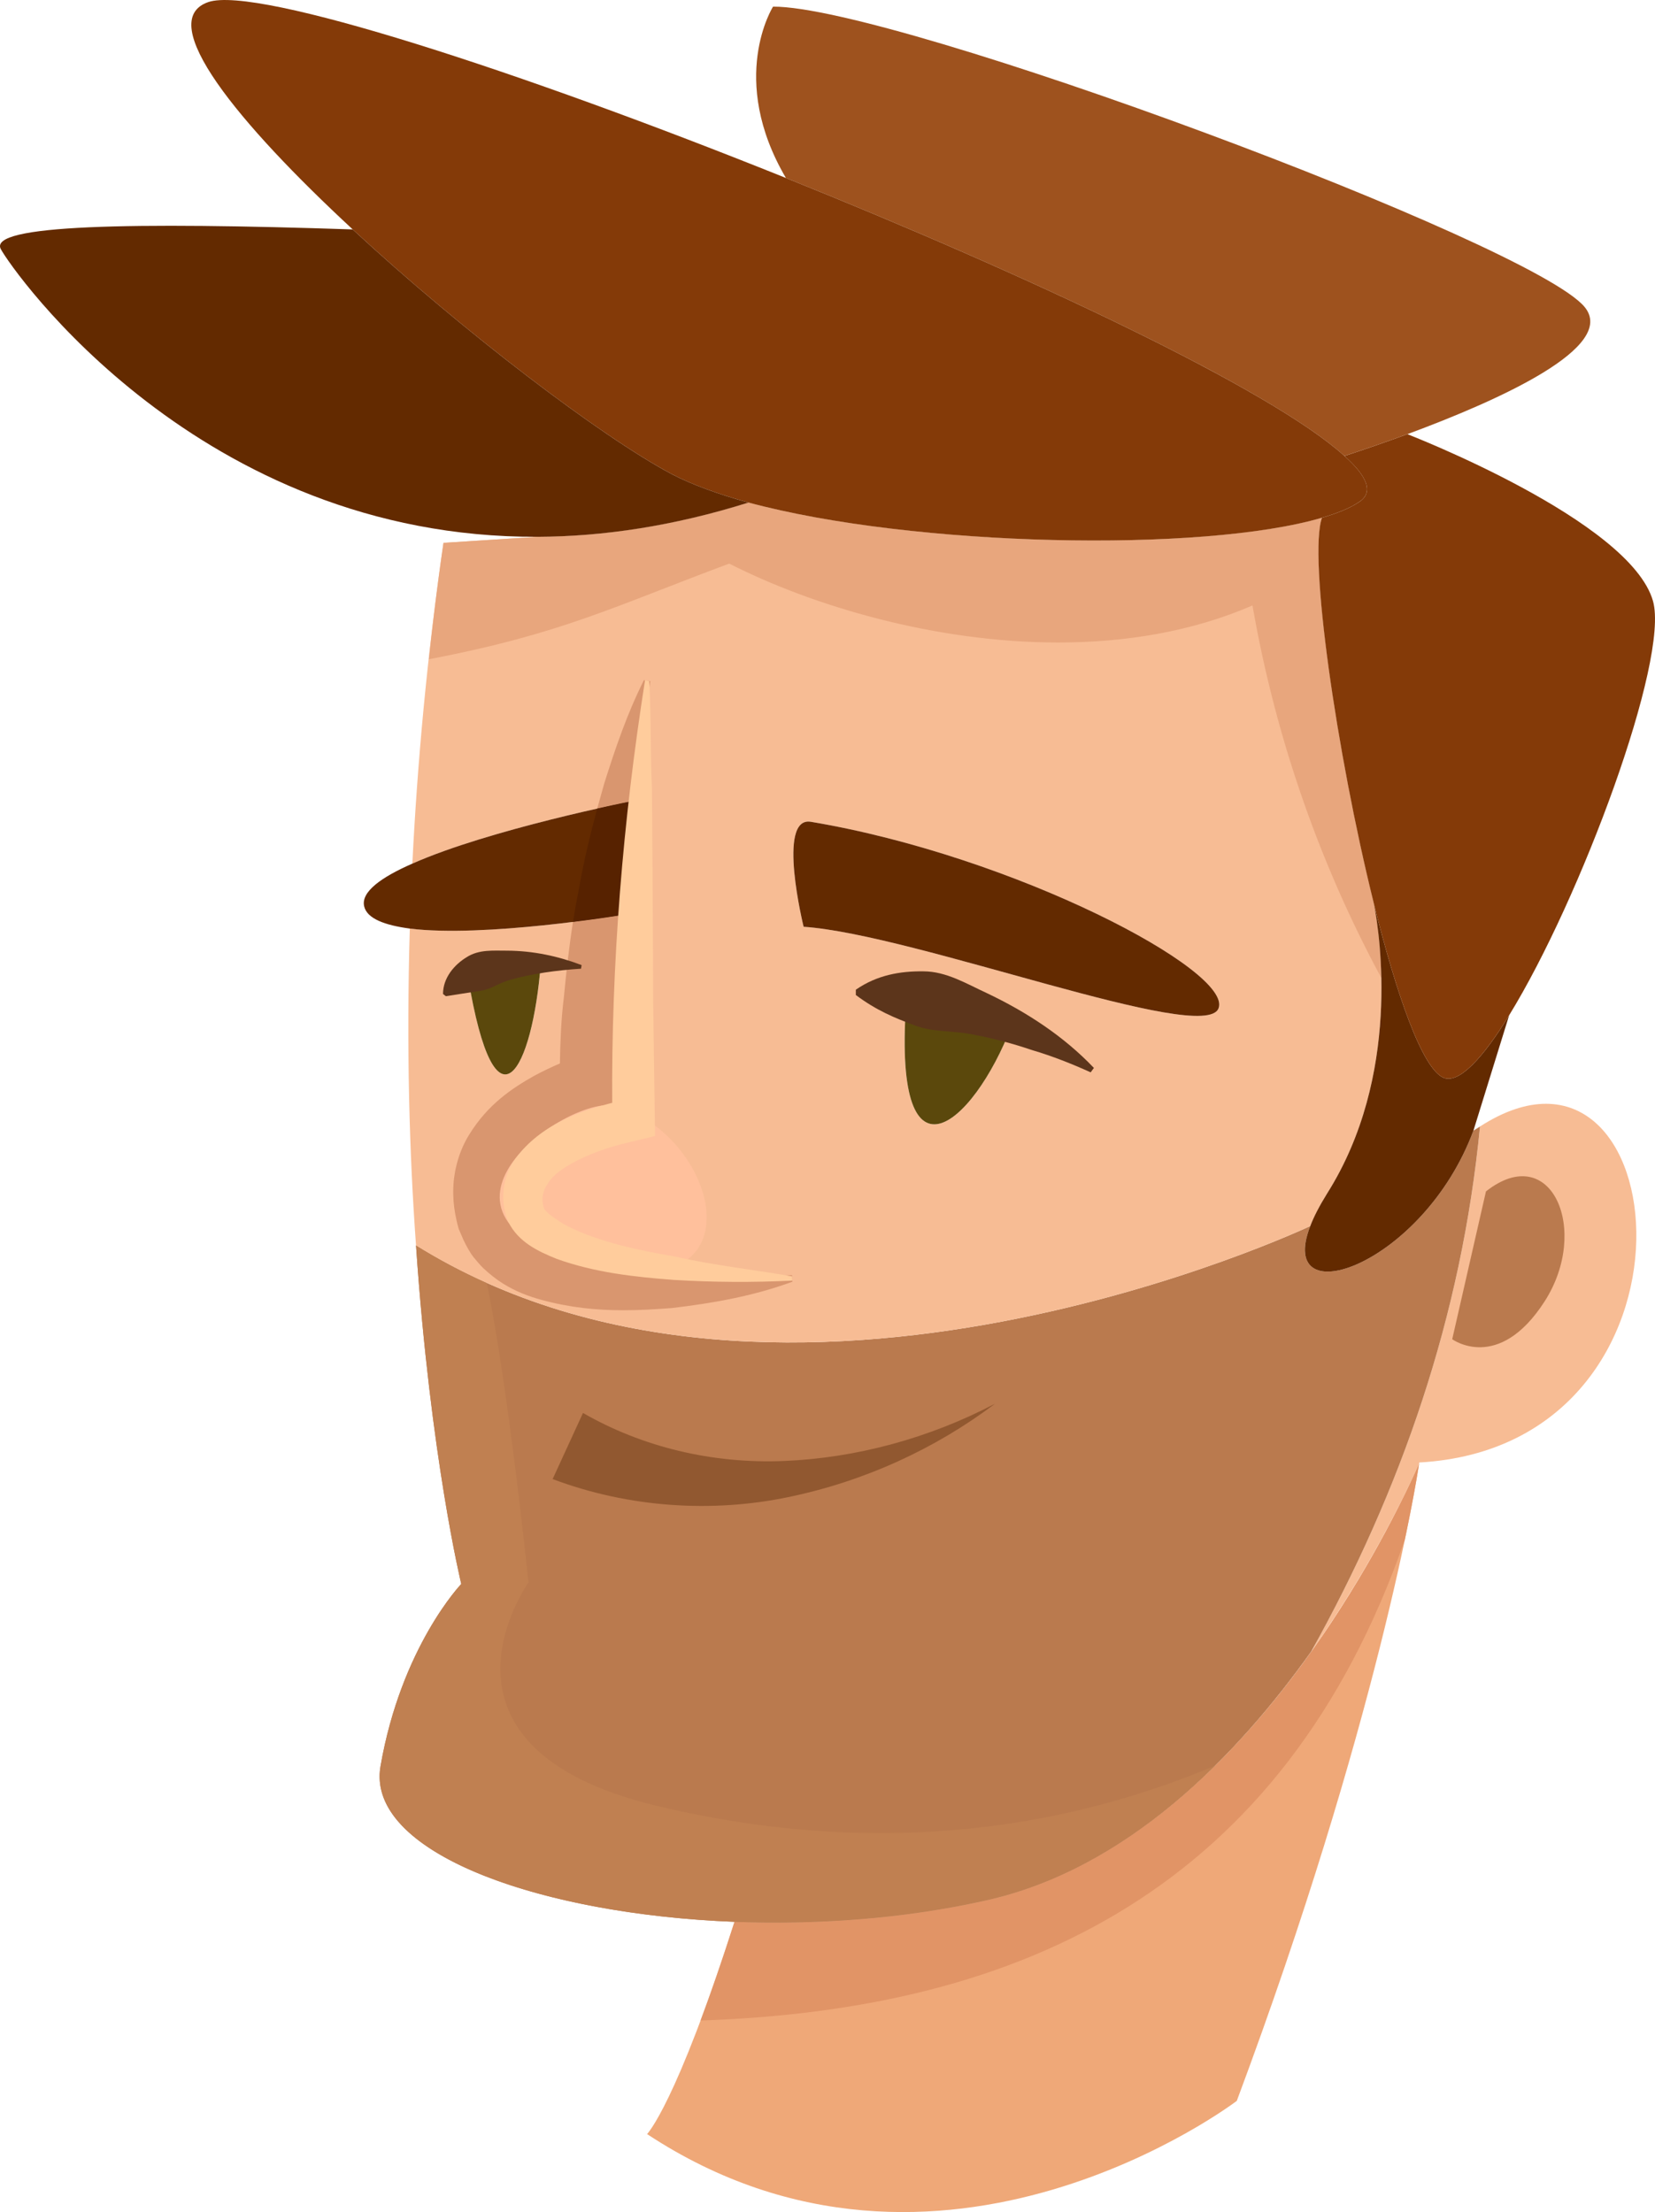
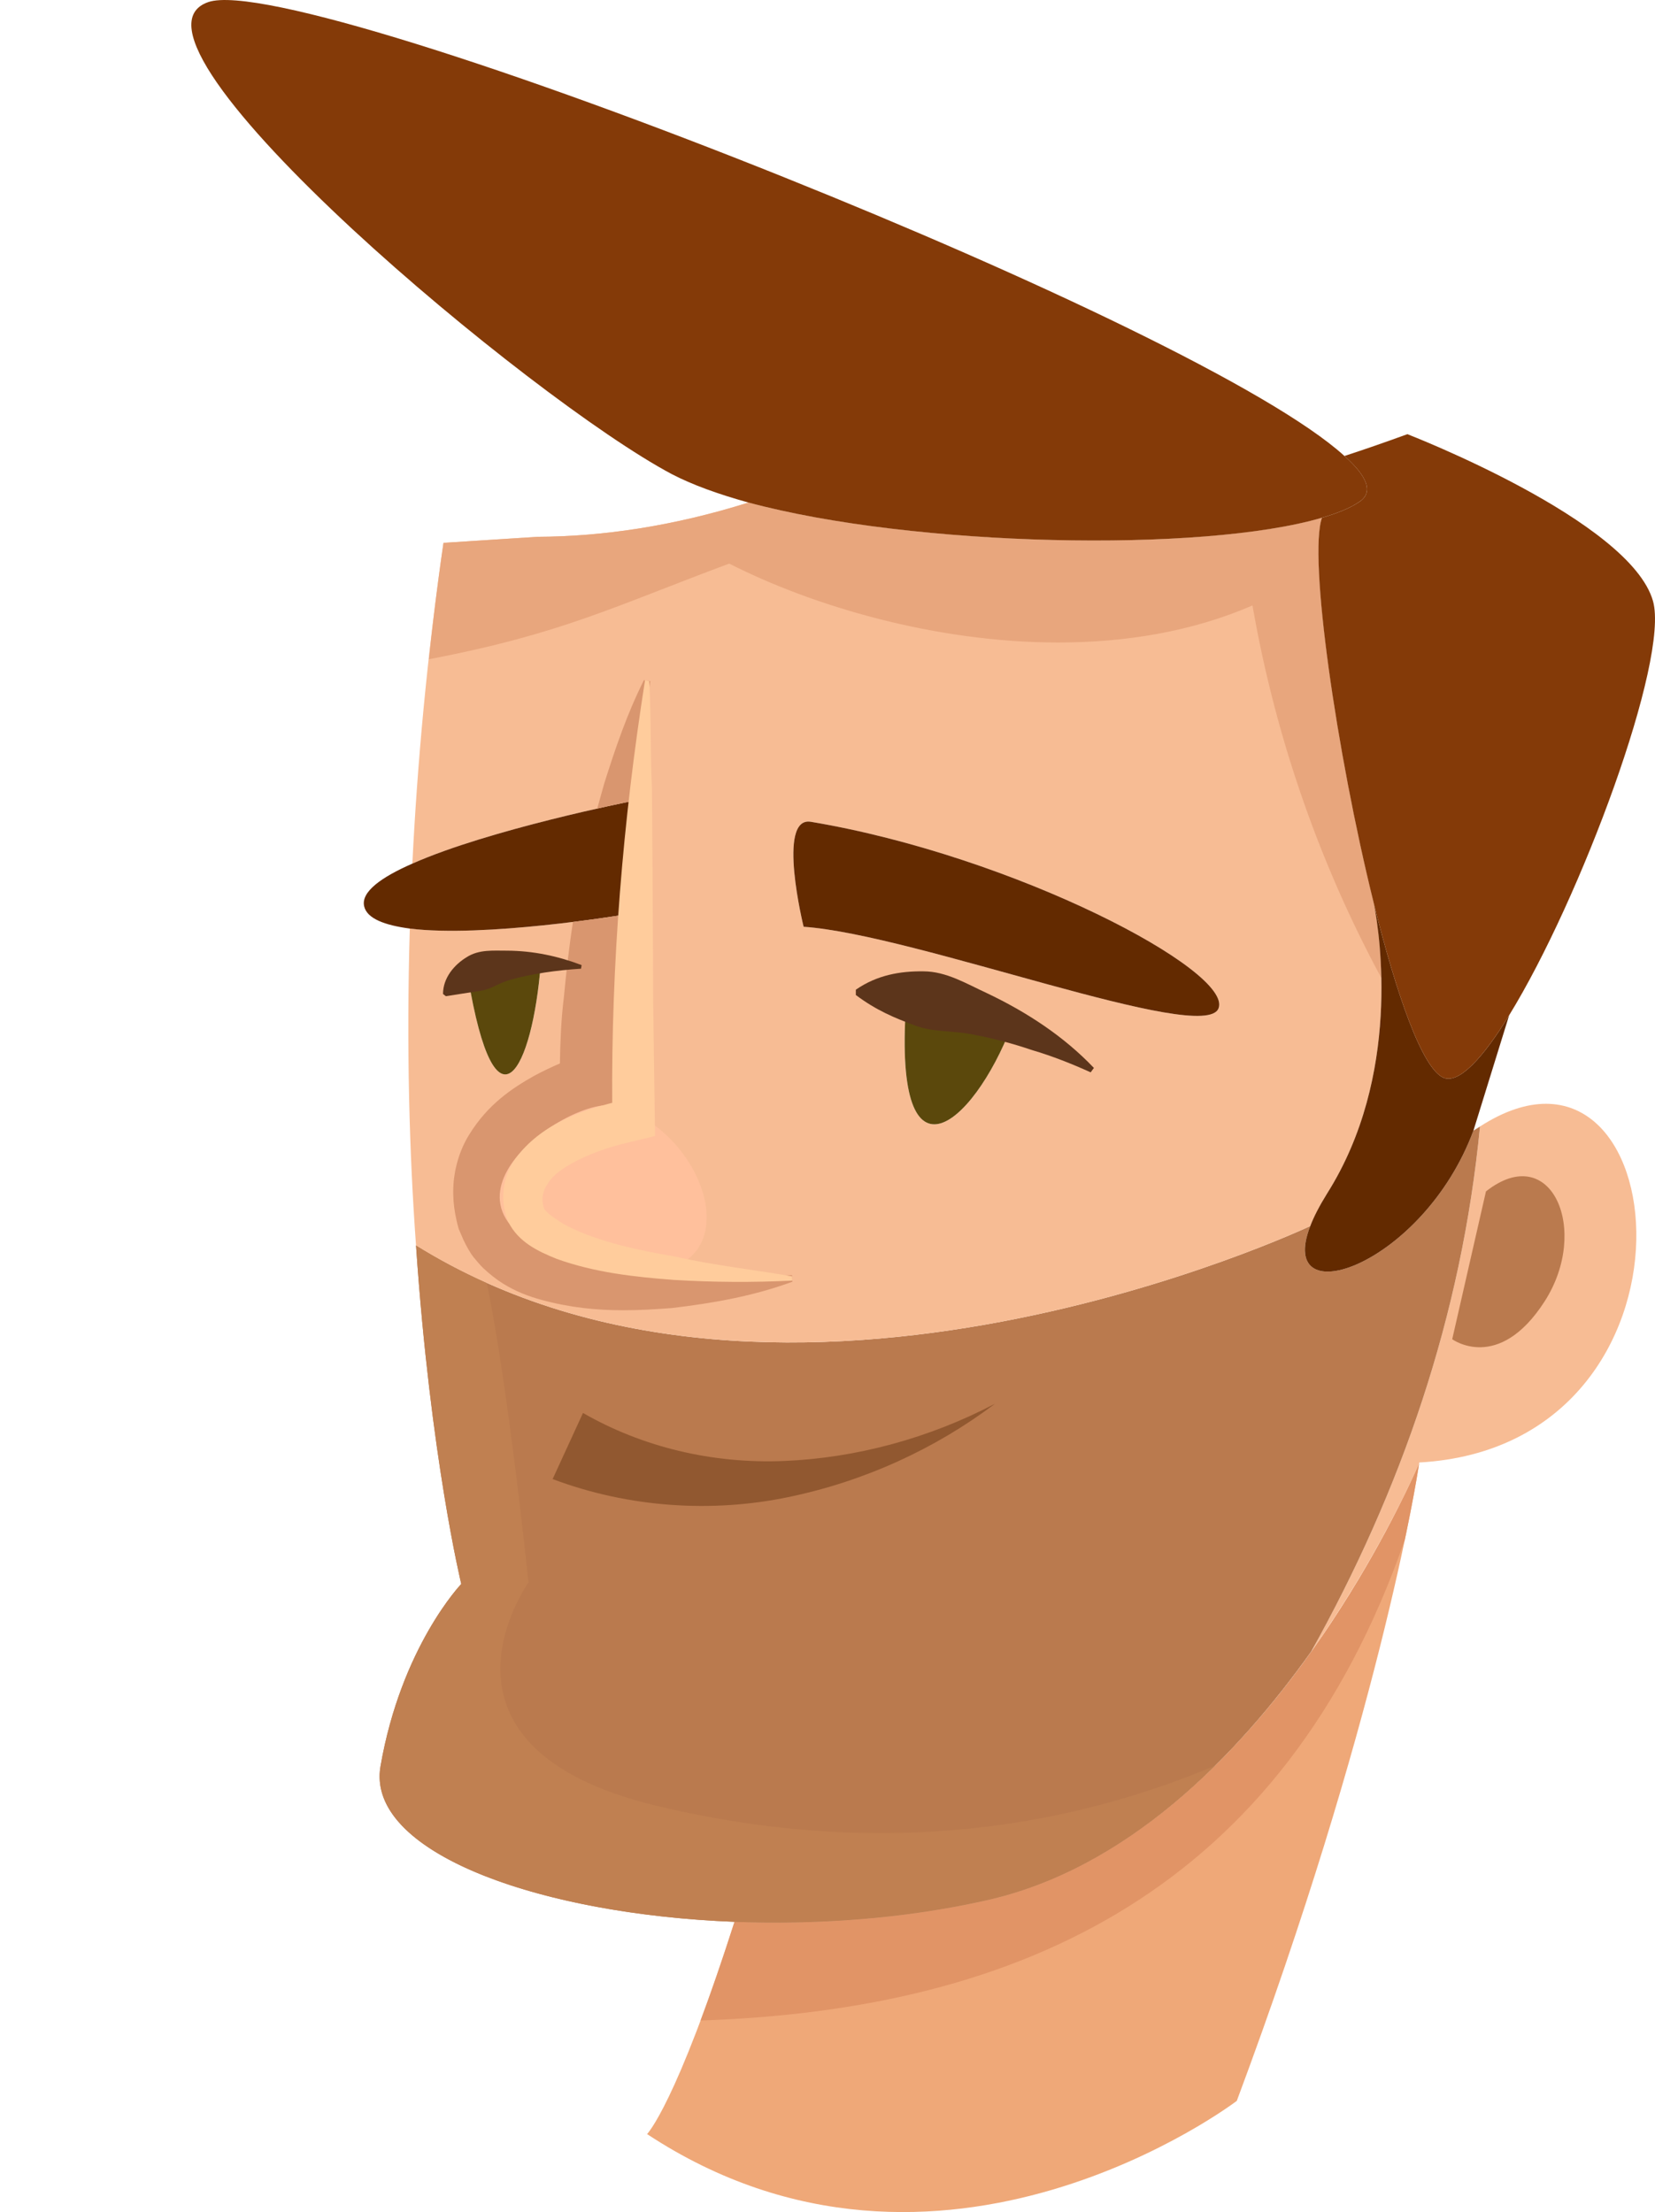
<svg xmlns="http://www.w3.org/2000/svg" width="95" height="127" viewBox="0 0 95 127" fill="none">
  <path d="M42.161 110.337C38.803 120.843 37.143 122.522 37.143 122.522C53.96 133.61 70.994 120.616 70.994 120.616C79.073 98.982 81.323 85.024 81.457 84.025C80.9 85.294 71.994 105.739 56.508 109.125C51.846 110.166 46.849 110.513 42.161 110.337Z" fill="#EFA878" />
  <path d="M40.207 116.002C40.777 114.476 41.427 112.623 42.161 110.337C41.431 112.617 40.784 114.483 40.214 116.002C40.21 116.002 40.21 116.002 40.207 116.002ZM80.64 88.399C80.67 88.259 80.696 88.118 80.726 87.985C80.696 88.118 80.67 88.259 80.64 88.399ZM81.396 84.409C81.43 84.222 81.446 84.092 81.457 84.025C81.446 84.092 81.43 84.222 81.396 84.409Z" fill="#F0E1D8" />
  <path d="M40.214 116.002C40.784 114.483 41.431 112.617 42.161 110.337C42.198 110.337 42.234 110.34 42.268 110.34C42.318 110.343 42.368 110.347 42.414 110.347C43.101 110.37 43.791 110.38 44.488 110.38C44.492 110.38 44.492 110.38 44.492 110.38C44.495 110.38 44.498 110.38 44.498 110.38C48.336 110.38 52.303 110.023 56.064 109.221C56.094 109.215 56.127 109.208 56.157 109.201C56.178 109.198 56.194 109.195 56.214 109.191C56.258 109.181 56.301 109.171 56.344 109.161C56.361 109.158 56.378 109.155 56.394 109.151C56.408 109.148 56.421 109.145 56.434 109.141C56.458 109.138 56.484 109.131 56.508 109.125C56.521 109.121 56.534 109.121 56.544 109.118C56.551 109.115 56.558 109.115 56.568 109.111C56.568 109.111 56.571 109.111 56.574 109.111C59.782 108.4 62.702 106.958 65.326 105.105C75.345 98.041 81.016 85.03 81.457 84.025C81.447 84.092 81.43 84.222 81.397 84.409C81.3 85.017 81.087 86.229 80.727 87.985C80.697 88.118 80.67 88.259 80.64 88.399C73.641 108.49 58.621 115.388 40.214 116.002Z" fill="#E19466" />
  <path d="M81.47 83.965L81.457 84.025C81.193 84.626 79.053 89.487 75.269 94.812C80.413 85.597 83.9 75.595 84.954 64.675C96.257 57.387 98.737 82.99 81.47 83.965Z" fill="#F7BC94" />
  <path d="M21.84 101.416C23.027 94.541 26.477 90.939 26.477 90.939C26.477 90.939 24.71 83.671 23.88 71.499C45.042 84.656 75.189 70.4 75.189 70.4H75.209C73.208 75.579 81.69 72.671 84.577 64.912C84.707 64.825 84.827 64.765 84.954 64.675C83.9 75.595 80.413 85.597 75.269 94.812C71.028 100.781 64.699 107.338 56.508 109.124C51.846 110.166 46.849 110.513 42.161 110.336C30.722 109.889 21.009 106.28 21.84 101.416Z" fill="#BA7A4E" />
  <path d="M44.488 110.38C43.791 110.38 43.101 110.37 42.414 110.347C43.101 110.37 43.791 110.38 44.488 110.38ZM42.267 110.34C42.234 110.34 42.197 110.337 42.161 110.337C42.197 110.337 42.234 110.34 42.267 110.34ZM56.064 109.221C56.094 109.215 56.127 109.208 56.157 109.201C56.127 109.208 56.094 109.215 56.064 109.221ZM56.214 109.191C56.257 109.181 56.3 109.171 56.344 109.161C56.3 109.171 56.257 109.181 56.214 109.191ZM56.394 109.151C56.407 109.148 56.421 109.145 56.434 109.141C56.421 109.145 56.407 109.148 56.394 109.151ZM56.507 109.125C56.521 109.121 56.534 109.121 56.544 109.118C56.534 109.121 56.521 109.121 56.507 109.125ZM56.567 109.111C56.567 109.111 56.571 109.111 56.574 109.111C56.571 109.111 56.567 109.111 56.567 109.111Z" fill="#E49969" />
  <path d="M44.491 110.38C44.491 110.38 44.491 110.38 44.488 110.38C43.791 110.38 43.101 110.37 42.414 110.346C42.368 110.346 42.318 110.343 42.268 110.34C42.234 110.34 42.197 110.336 42.161 110.336C31.178 109.906 21.793 106.564 21.79 101.993C21.79 101.803 21.806 101.609 21.84 101.416C23.026 94.542 26.477 90.939 26.477 90.939C26.477 90.939 24.71 83.671 23.88 71.499C25.024 72.21 26.197 72.844 27.391 73.402C27.574 73.489 27.758 73.572 27.941 73.653C29.165 79.518 30.335 90.853 30.335 90.853C30.335 90.853 23.607 100.271 37.643 103.663C41.991 104.714 46.309 105.242 50.553 105.242C57.151 105.242 63.586 103.966 69.737 101.376C66.12 104.945 61.719 107.969 56.574 109.111C56.571 109.111 56.568 109.111 56.568 109.111C56.557 109.115 56.551 109.115 56.544 109.118C56.534 109.121 56.521 109.121 56.508 109.125C56.484 109.131 56.458 109.138 56.434 109.141C56.421 109.145 56.407 109.148 56.394 109.151C56.377 109.155 56.361 109.158 56.344 109.161C56.301 109.171 56.257 109.181 56.214 109.191C56.194 109.195 56.177 109.198 56.157 109.201C56.127 109.208 56.094 109.215 56.064 109.221C52.3 110.023 48.329 110.38 44.491 110.38Z" fill="#C08051" />
  <path d="M23.523 53.31C23.32 60.144 23.5 66.284 23.88 71.499C45.041 84.656 75.188 70.4 75.188 70.4H75.208C75.408 69.87 75.728 69.245 76.172 68.531C80.453 61.757 79.203 53.644 78.869 51.905L78.849 51.821C76.715 43.215 75.092 31.924 75.885 29.723C69.024 31.743 52.433 31.403 42.964 28.852C38.63 30.214 34.589 30.802 30.875 30.819L25.457 31.166C24.51 37.686 23.953 43.852 23.67 49.581C28.094 47.615 36.236 46.002 36.236 46.002C36.033 47.895 35.839 50.109 35.686 52.536C35.686 52.536 27.774 53.844 23.523 53.31ZM31.042 55.33C30.565 61.413 28.434 65.569 26.861 56.078C28.121 55.434 29.741 55.307 31.042 55.33ZM52.043 57.206C54.36 57.534 56.404 58.191 58.071 58.896C55.831 64.711 51.143 68.644 52.043 57.206ZM69.947 57.888C69.15 60.028 52.533 53.644 46.128 53.207C46.128 53.207 44.561 46.85 46.545 47.181C58.298 49.151 70.771 55.751 69.947 57.888Z" fill="#F7BC94" />
-   <path d="M79.289 56.142C79.289 55.995 79.282 55.855 79.279 55.711C79.282 55.855 79.289 55.995 79.289 56.142ZM25.193 33.046C25.277 32.425 25.363 31.797 25.457 31.166C25.363 31.794 25.277 32.421 25.193 33.046ZM62.835 31.032C62.839 31.032 62.839 31.032 62.839 31.032C62.839 31.032 62.839 31.032 62.835 31.032ZM62.829 31.032C56.14 31.032 48.719 30.335 43.384 28.966C48.715 30.335 56.14 31.032 62.829 31.032ZM75.825 29.744C75.838 29.741 75.852 29.737 75.862 29.734C75.852 29.737 75.838 29.741 75.825 29.744ZM43.371 28.959C43.311 28.946 43.251 28.929 43.191 28.916C43.251 28.929 43.311 28.946 43.371 28.959ZM43.171 28.909C43.157 28.906 43.144 28.903 43.131 28.899C43.144 28.903 43.157 28.906 43.171 28.909ZM43.108 28.892C43.081 28.886 43.051 28.876 43.024 28.869C43.051 28.876 43.081 28.886 43.108 28.892Z" fill="#F0E1D8" />
  <path d="M79.289 56.141C75.875 49.822 73.261 42.607 71.894 34.761C68.413 36.27 64.576 36.888 60.748 36.888C53.677 36.888 46.632 34.788 41.861 32.358C35.306 34.791 32.292 36.384 24.617 37.849C24.79 36.264 24.977 34.668 25.194 33.045C25.277 32.421 25.363 31.793 25.457 31.166L30.875 30.819C34.589 30.802 38.63 30.214 42.964 28.852C42.984 28.859 43.004 28.862 43.024 28.869C43.051 28.875 43.081 28.886 43.108 28.892C43.114 28.892 43.121 28.895 43.131 28.899C43.144 28.902 43.158 28.905 43.171 28.909C43.178 28.909 43.184 28.912 43.191 28.916C43.251 28.929 43.311 28.946 43.371 28.959C43.374 28.962 43.381 28.962 43.384 28.966C48.719 30.334 56.141 31.032 62.829 31.032C62.832 31.032 62.832 31.032 62.835 31.032C62.839 31.032 62.839 31.032 62.839 31.032C68.067 31.032 72.844 30.605 75.825 29.744C75.838 29.74 75.852 29.737 75.862 29.733C75.872 29.73 75.878 29.727 75.885 29.723C75.745 30.114 75.682 30.785 75.682 31.677C75.682 35.83 77.092 44.737 78.849 51.821L78.869 51.905C78.983 52.509 79.213 53.885 79.279 55.711C79.282 55.854 79.289 55.995 79.289 56.141Z" fill="#E8A67D" />
  <path d="M26.86 56.078C28.434 65.57 30.564 61.413 31.041 55.331C29.741 55.307 28.121 55.434 26.86 56.078Z" fill="#5B480C" />
  <path d="M52.043 57.207C51.143 68.645 55.831 64.712 58.071 58.896C56.404 58.192 54.36 57.534 52.043 57.207Z" fill="#5B480C" />
  <path d="M23.67 49.582C21.873 50.37 20.713 51.208 20.903 52.032C21.063 52.74 22.093 53.121 23.523 53.311C27.774 53.845 35.686 52.536 35.686 52.536C35.839 50.109 36.033 47.896 36.236 46.003C36.236 46.003 28.094 47.615 23.67 49.582Z" fill="#632A00" />
  <path d="M46.545 47.181C44.562 46.851 46.129 53.208 46.129 53.208C52.533 53.645 69.151 60.028 69.947 57.888C70.771 55.752 58.298 49.151 46.545 47.181Z" fill="#632A00" />
  <path d="M75.208 70.401C73.208 75.579 81.69 72.671 84.577 64.912L86.628 58.289C85.121 60.756 83.737 62.242 82.86 61.874C81.643 61.357 80.166 57.123 78.869 51.905C79.203 53.645 80.453 61.757 76.172 68.531C75.728 69.246 75.408 69.87 75.208 70.401Z" fill="#632A00" />
  <path d="M78.849 51.822L78.869 51.906C80.166 57.124 81.643 61.357 82.86 61.874C83.737 62.242 85.12 60.756 86.627 58.289C90.725 51.632 95.829 37.89 94.886 34.512C93.579 29.875 80.786 24.927 80.786 24.927C79.452 25.414 78.179 25.852 77.172 26.179C78.496 27.354 78.859 28.279 78.012 28.823C77.489 29.173 76.775 29.464 75.885 29.724C75.091 31.924 76.715 43.215 78.849 51.822Z" fill="#843A08" />
-   <path d="M45.114 10.22C59.051 15.815 72.968 22.352 77.172 26.178C78.179 25.851 79.452 25.413 80.786 24.926C86.124 22.95 92.832 19.915 90.965 17.631C87.981 13.972 51.329 0.341 44.374 0.381C44.374 0.381 41.76 4.507 45.114 10.22Z" fill="#9E521E" />
  <path d="M20.246 13.171C26.567 19.024 34.516 25.073 38.567 27.223C39.73 27.828 41.227 28.372 42.964 28.852C52.433 31.403 69.024 31.744 75.885 29.724C76.775 29.463 77.489 29.173 78.012 28.822C78.859 28.278 78.496 27.353 77.172 26.178C72.968 22.352 59.051 15.816 45.115 10.22C29.955 4.121 14.755 -0.834 11.96 0.118C8.826 1.193 13.671 7.075 20.246 13.171Z" fill="#843A08" />
-   <path d="M20.246 13.172C7.616 12.751 -0.736 12.888 0.051 14.31C0.708 15.525 11.421 30.909 30.875 30.819C34.589 30.803 38.63 30.215 42.964 28.853C41.227 28.372 39.73 27.828 38.567 27.224C34.516 25.074 26.567 19.024 20.246 13.172Z" fill="#632A00" />
  <path d="M35.779 75.225C34.279 75.225 32.729 75.082 31.055 74.621C30.375 74.434 29.631 74.164 28.884 73.7C28.511 73.469 28.118 73.159 27.734 72.802C27.541 72.608 27.354 72.388 27.177 72.171C26.981 71.924 26.751 71.503 26.59 71.156L26.367 70.638L26.347 70.591L26.334 70.565L26.247 70.244L26.207 70.067L26.134 69.713C26.044 69.236 26 68.722 26.02 68.191C26.057 67.129 26.384 66.024 26.921 65.16C28.001 63.397 29.404 62.472 30.688 61.751C31.188 61.487 31.662 61.257 32.139 61.057C32.162 59.791 32.209 58.533 32.365 57.271C32.505 55.818 32.665 54.37 32.889 52.931C34.542 52.727 35.686 52.537 35.686 52.537C35.839 50.109 36.033 47.896 36.236 46.003C36.236 46.003 35.473 46.153 34.282 46.42C34.416 45.933 34.552 45.449 34.689 44.965C35.323 42.965 35.996 40.968 36.963 39.049L37.326 39.106C36.159 47.175 35.586 55.351 35.743 63.5L35.746 63.784L35.453 63.858C33.385 64.385 31.102 65.236 29.918 67.009C29.351 67.871 29.251 69.019 29.655 69.984C30.065 70.852 31.125 71.443 32.122 71.84C34.196 72.615 36.463 72.908 38.697 73.092C40.164 73.206 41.641 73.259 43.111 73.259C43.898 73.259 44.681 73.242 45.465 73.212L45.488 73.586C43.234 74.414 40.924 74.821 38.557 75.099C37.636 75.169 36.716 75.225 35.779 75.225Z" fill="#D9966F" />
-   <path d="M32.889 52.93C32.989 52.309 33.099 51.685 33.225 51.064C33.495 49.505 33.869 47.956 34.282 46.42C35.473 46.153 36.236 46.003 36.236 46.003C36.033 47.896 35.839 50.109 35.686 52.536C35.686 52.536 34.542 52.727 32.889 52.93Z" fill="#572200" />
  <path d="M35.386 63.503C41.361 65.236 43.878 75.505 33.399 72.534C22.926 69.569 32.799 62.749 35.386 63.503Z" fill="#FFC09C" />
  <path d="M37.026 39.055C35.753 47.134 35.083 55.32 35.142 63.506L35.339 63.266C33.135 63.81 30.808 64.695 29.454 66.718C28.808 67.736 28.708 69.075 29.184 70.163C29.765 71.322 30.901 71.849 31.952 72.273C34.122 73.058 36.409 73.312 38.667 73.482C40.937 73.619 43.208 73.635 45.481 73.522L45.471 73.278C43.198 72.884 40.95 72.644 38.763 72.143C36.599 71.782 34.389 71.292 32.655 70.434C32.222 70.227 31.878 69.963 31.588 69.756C31.445 69.646 31.348 69.536 31.265 69.445L31.195 69.322L31.232 69.385C31.041 68.828 31.168 68.337 31.448 67.947C32.002 66.982 34.112 66.064 35.819 65.653L37.6 65.222L37.576 63.469L37.493 57.443L37.466 51.381L37.423 45.271C37.326 43.218 37.386 41.175 37.266 39.095L37.026 39.055Z" fill="#FFCC9C" />
  <path d="M62.792 61.313C61.069 59.5 58.938 58.105 56.638 57.013C55.487 56.485 54.321 55.767 53.004 55.767C51.697 55.751 50.356 55.968 49.126 56.822V57.126C50.31 58.014 51.38 58.452 52.46 58.852C53.514 59.276 54.701 59.156 55.841 59.393C56.981 59.607 58.118 59.907 59.242 60.288C60.382 60.625 61.505 61.066 62.606 61.566L62.792 61.313Z" fill="#5C351B" />
  <path d="M33.385 55.408C32.038 54.897 30.611 54.586 29.104 54.58C28.358 54.586 27.504 54.49 26.784 54.957C26.09 55.378 25.43 56.129 25.43 57.067L25.593 57.194L27.584 56.883C28.154 56.813 28.678 56.416 29.311 56.246C30.565 55.898 31.945 55.705 33.352 55.615L33.385 55.408Z" fill="#5C351B" />
  <path d="M57.117 80.59C53.323 82.58 49.126 83.708 45.005 83.878C40.874 84.049 36.859 83.074 33.465 81.121L31.722 84.917C36.113 86.569 40.887 86.863 45.258 85.951C49.629 85.043 53.683 83.181 57.117 80.59Z" fill="#915830" />
  <path d="M85.297 68.401C89.048 65.447 91.298 70.625 88.658 74.725C86.01 78.834 83.36 76.888 83.36 76.888L85.297 68.401Z" fill="#BA7A4E" />
</svg>